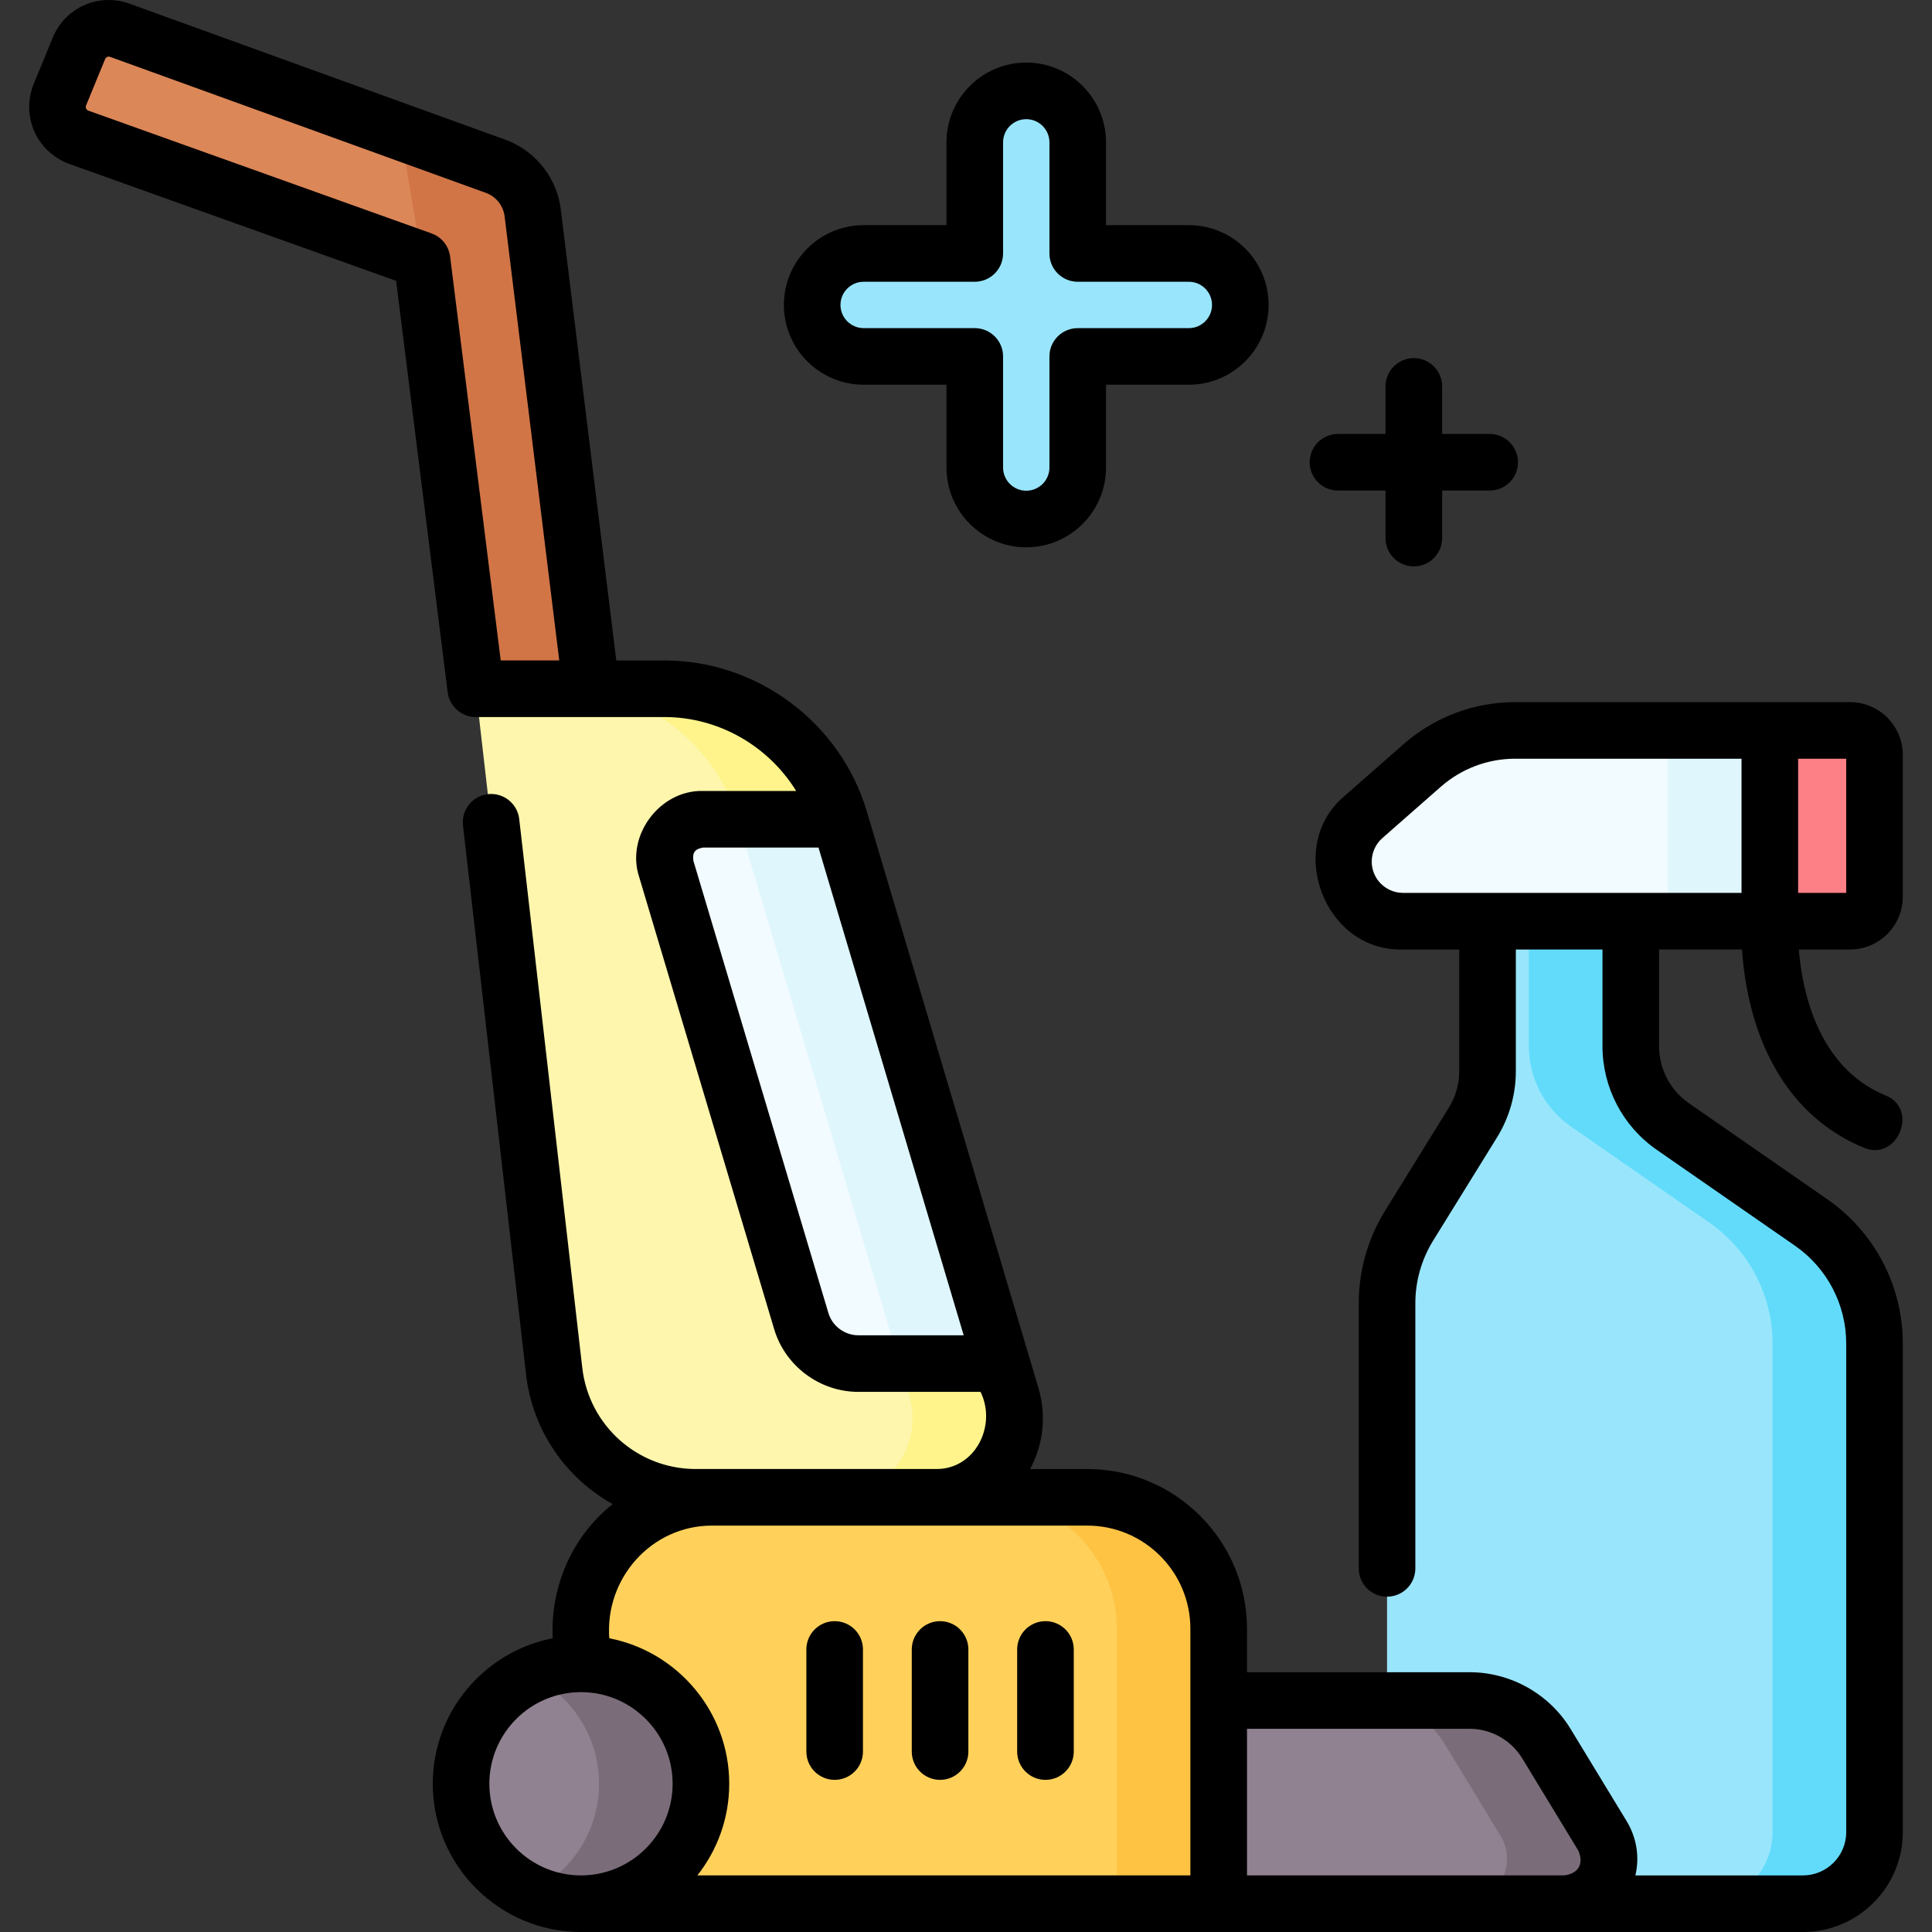
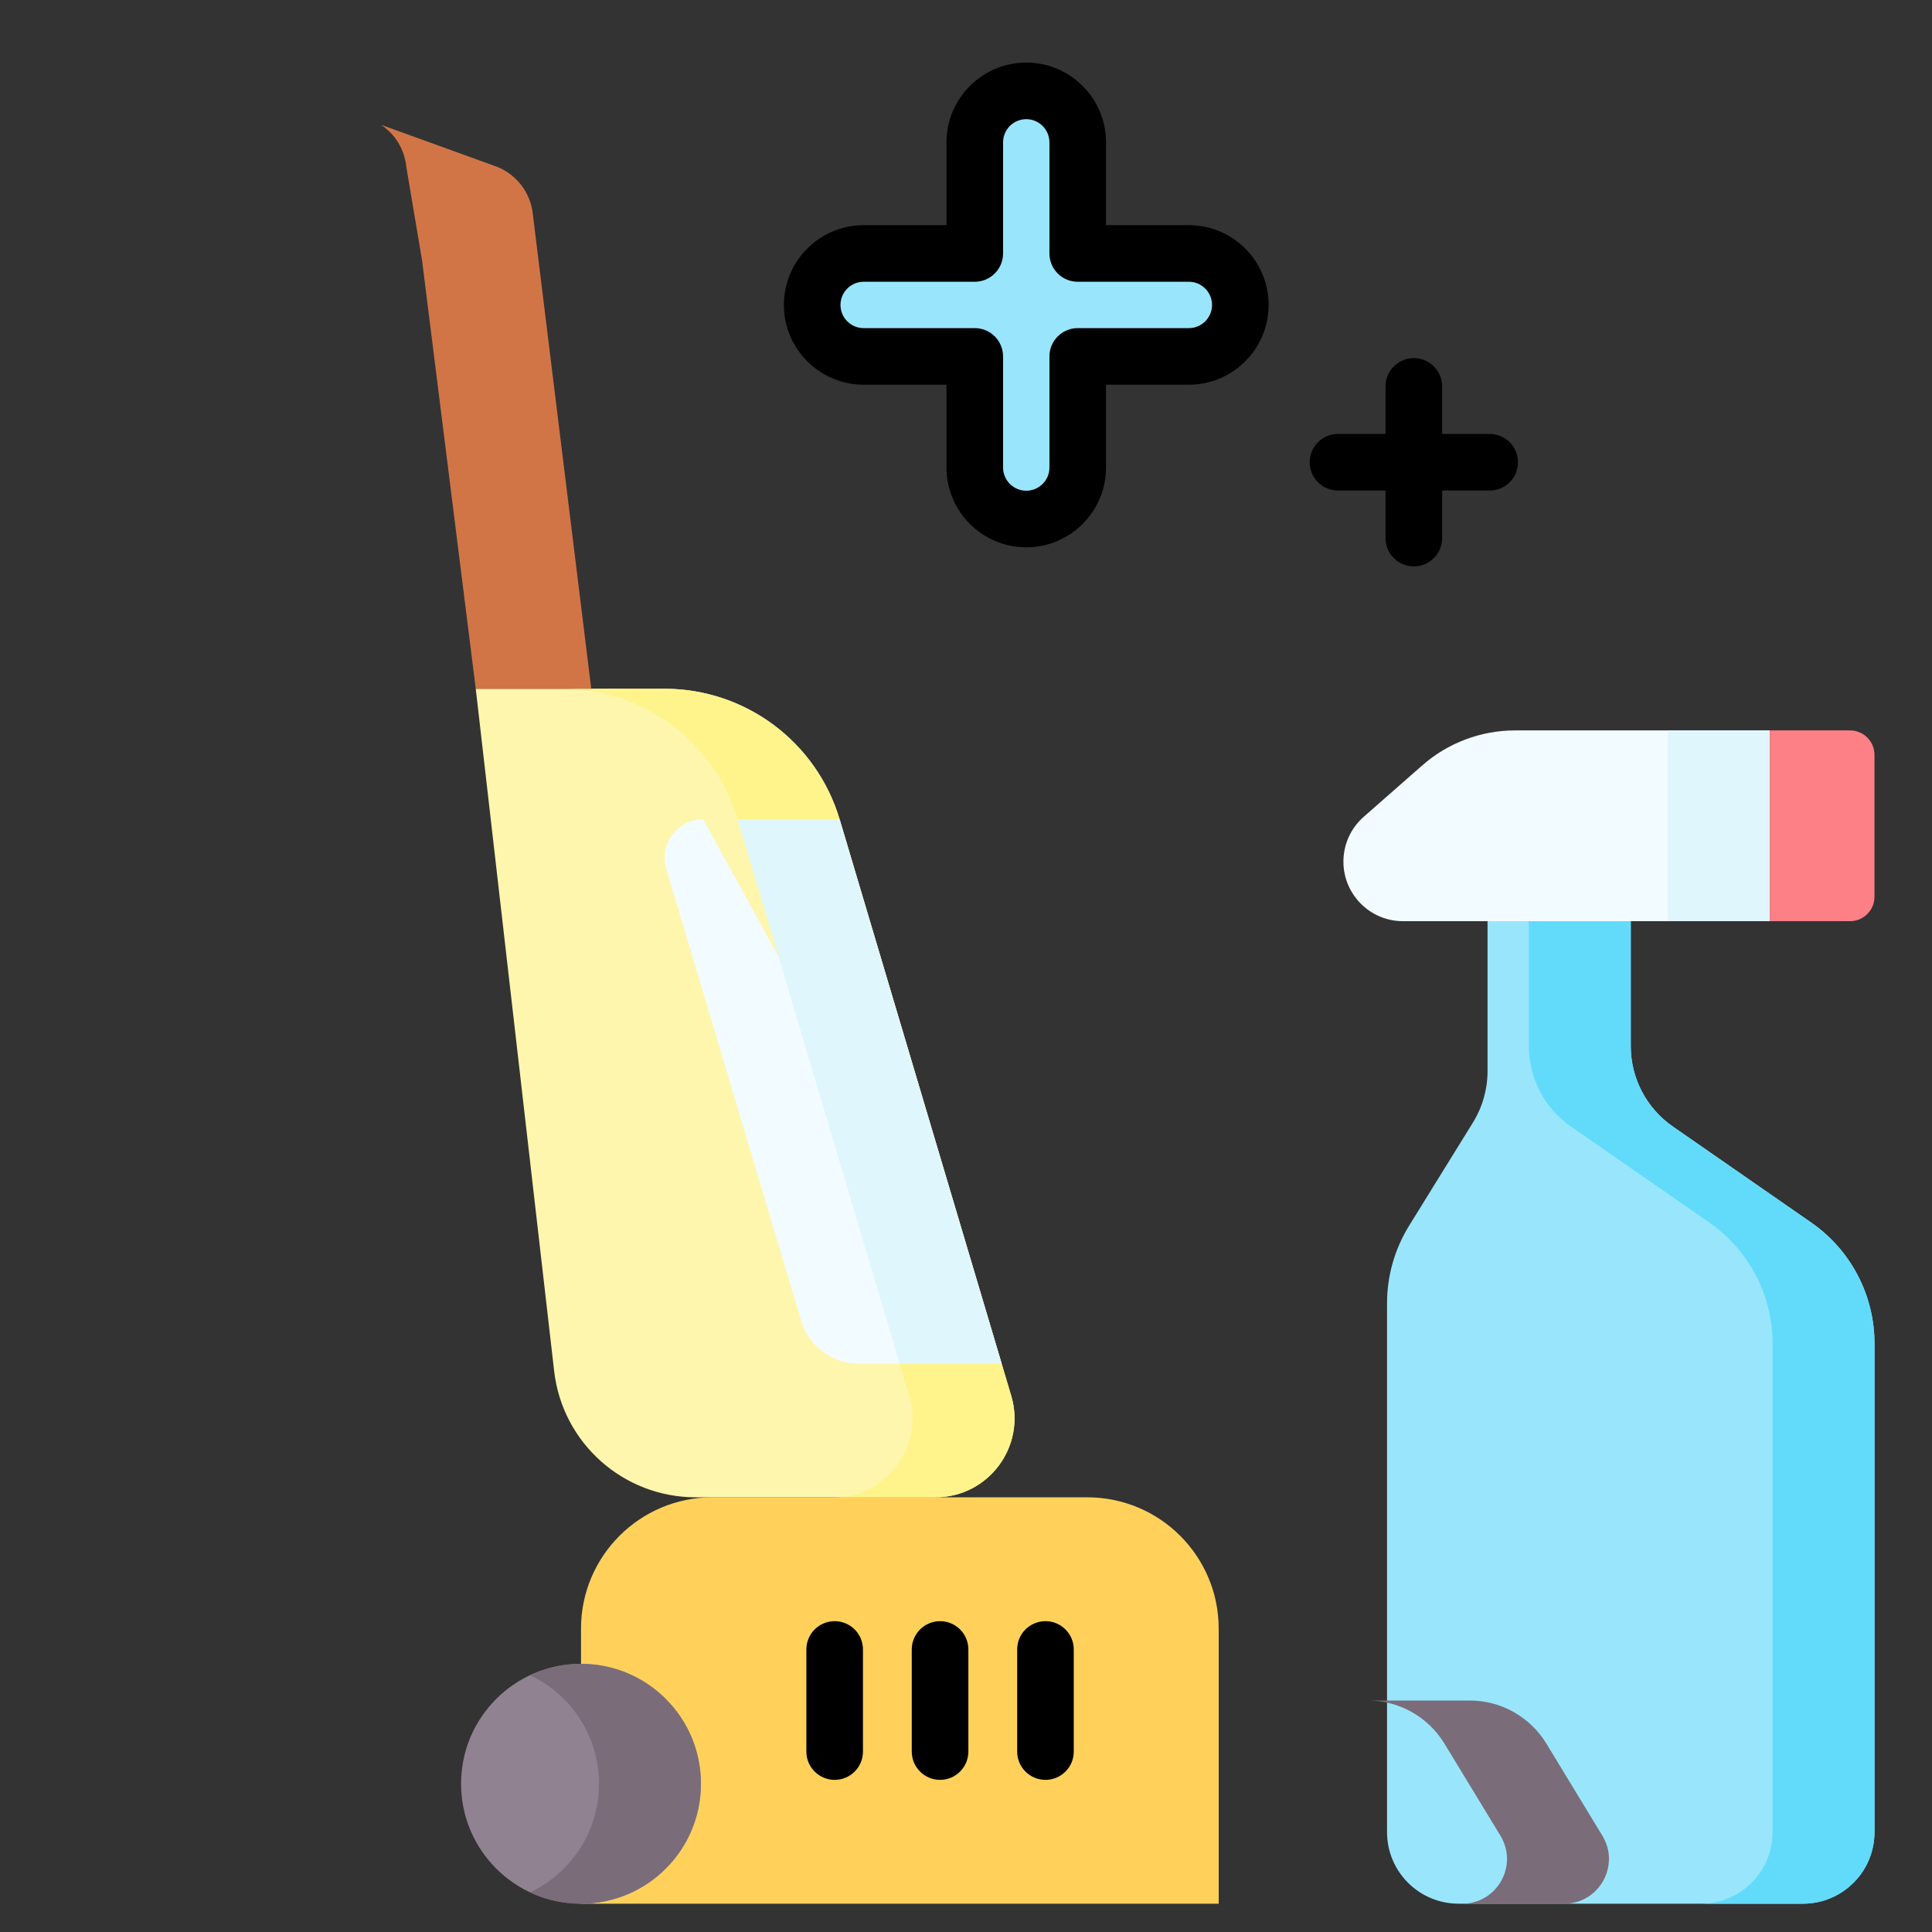
<svg xmlns="http://www.w3.org/2000/svg" id="Capa_1" height="512" viewBox="0 0 512.007 512.007" width="512">
  <rect x="0" y="0" width="512.007" height="512.007" fill="#333333" stroke="none" />
  <g>
    <g>
      <g>
        <path d="m394.221 244.126v39.729c0 4.816-1.342 9.538-3.876 13.634l-16.925 27.362c-3.814 6.166-5.834 13.273-5.834 20.523v140.169c0 10.473 8.49 18.963 18.963 18.963h91.255c10.473 0 18.963-8.49 18.963-18.963v-129.5c0-12.787-6.266-24.762-16.771-32.052l-36.678-25.452c-6.979-4.843-11.142-12.798-11.142-21.293v-33.12z" fill="#99e6fc" />
        <path d="m479.997 323.991-36.678-25.452c-6.979-4.843-11.142-12.798-11.142-21.293v-33.12h-27.019v33.12c0 8.495 4.163 16.45 11.142 21.293l36.678 25.452c10.505 7.29 16.771 19.265 16.771 32.052v129.501c0 10.473-8.49 18.963-18.963 18.963h27.019c10.473 0 18.963-8.49 18.963-18.963v-129.501c0-12.786-6.266-24.762-16.771-32.052z" fill="#62dbfb" />
        <path d="m469.029 244.126h-97.213c-8.721 0-15.791-7.07-15.791-15.791 0-4.544 1.957-8.867 5.371-11.865l15.519-13.628c6.806-5.976 15.553-9.272 24.611-9.272h67.502v50.556z" fill="#f2fbff" />
        <path d="m442.01 193.571h27.019v50.555h-27.019z" fill="#dff6fd" />
        <path d="m469.029 193.571v50.555h21.255c3.581 0 6.483-2.903 6.483-6.483v-37.589c0-3.581-2.903-6.483-6.483-6.483z" fill="#fd8087" />
      </g>
      <path d="m322.973 504.507h-169.001v-72.87c0-19.234 15.593-34.827 34.827-34.827h99.347c19.234 0 34.827 15.593 34.827 34.827z" fill="#ffd15b" />
-       <path d="m288.146 396.81h-27.019c19.234 0 34.827 15.593 34.827 34.827v72.87h27.019v-72.87c0-19.234-15.593-34.827-34.827-34.827z" fill="#ffc344" />
-       <path d="m322.973 504.507h91.545c9.25 0 14.94-10.118 10.134-18.022l-14.829-24.392c-4.317-7.101-12.025-11.435-20.335-11.435h-66.515z" fill="#918291" />
      <path d="m424.653 486.486-14.829-24.392c-4.317-7.101-12.025-11.436-20.335-11.436h-27.019c8.31 0 16.018 4.335 20.335 11.436l14.829 24.392c4.805 7.904-.884 18.021-10.134 18.021h27.019c9.249 0 14.939-10.118 10.134-18.021z" fill="#7a6d79" />
      <circle cx="153.972" cy="472.723" fill="#918291" r="31.784" />
      <path d="m153.972 440.939c-4.832 0-9.409 1.083-13.51 3.012 10.797 5.079 18.275 16.05 18.275 28.772s-7.477 23.693-18.275 28.772c4.101 1.929 8.678 3.012 13.51 3.012 17.554 0 31.784-14.23 31.784-31.784s-14.231-31.784-31.784-31.784z" fill="#7a6d79" />
      <path d="m247.929 396.808h-63.571c-19.176 0-35.309-14.379-37.5-33.443l-20.778-180.835h50.033c21.417 0 40.278 14.065 46.393 34.589l45.48 152.777c4.007 13.425-6.052 26.912-20.057 26.912z" fill="#fef6ad" />
      <path d="m267.987 369.895-45.48-152.777c-6.115-20.524-24.976-34.589-46.393-34.589h-27.019c21.417 0 40.278 14.065 46.393 34.589l45.48 152.777c4.005 13.426-6.054 26.913-20.058 26.913h27.019c14.005 0 24.064-13.487 20.058-26.913z" fill="#fef48b" />
      <g>
-         <path d="m126.079 182.53-14.235-113.608-90.945-32.535c-4.59-1.642-6.879-6.785-5.026-11.294l5.047-12.286c1.74-4.235 6.508-6.346 10.813-4.788l100.133 36.239c5.207 2.139 8.806 6.98 9.357 12.581l15.465 125.691z" fill="#dc8758" />
-       </g>
+         </g>
      <g>
        <path d="m156.689 182.527h-30.61l-14.24-113.61-4.16-24.69c-.45-4.57-2.93-8.64-6.67-11.14l30.86 11.17c5.2 2.14 8.8 6.98 9.35 12.58z" fill="#d17547" />
      </g>
-       <path d="m265.452 361.367h-37.986c-6.974 0-13.12-4.579-15.115-11.262l-35.78-119.845c-1.957-6.551 2.951-13.142 9.796-13.142h36.141z" fill="#f2fbff" />
+       <path d="m265.452 361.367h-37.986c-6.974 0-13.12-4.579-15.115-11.262l-35.78-119.845c-1.957-6.551 2.951-13.142 9.796-13.142z" fill="#f2fbff" />
      <path d="m265.452 361.367-42.945-144.248h-27.019l42.942 144.248z" fill="#dff6fd" />
      <path d="m315.059 67.172h-29.446v-29.446c0-7.535-6.108-13.643-13.643-13.643s-13.643 6.108-13.643 13.643v29.446h-29.445c-7.535 0-13.643 6.108-13.643 13.643s6.108 13.643 13.643 13.643h29.445v29.446c0 7.535 6.108 13.643 13.643 13.643s13.643-6.108 13.643-13.643v-29.446h29.446c7.535 0 13.643-6.108 13.643-13.643s-6.108-13.643-13.643-13.643z" fill="#99e6fc" />
    </g>
    <g>
      <path d="m221.198 429.631c-4.142 0-7.5 3.357-7.5 7.5v27.056c0 4.143 3.358 7.5 7.5 7.5s7.5-3.357 7.5-7.5v-27.056c0-4.142-3.358-7.5-7.5-7.5z" />
      <path d="m249.131 429.631c-4.142 0-7.5 3.357-7.5 7.5v27.056c0 4.143 3.358 7.5 7.5 7.5s7.5-3.357 7.5-7.5v-27.056c0-4.142-3.358-7.5-7.5-7.5z" />
      <path d="m277.064 429.631c-4.142 0-7.5 3.357-7.5 7.5v27.056c0 4.143 3.358 7.5 7.5 7.5s7.5-3.357 7.5-7.5v-27.056c0-4.142-3.358-7.5-7.5-7.5z" />
-       <path d="m484.274 317.826-36.682-25.451c-4.955-3.436-7.913-9.091-7.913-15.127v-25.621h21.98c.286 4.368.994 10.138 2.656 16.308 4.756 17.655 14.988 30.175 29.59 36.204 8.867 3.865 14.812-10.276 5.725-13.865-17.947-7.411-22.035-27.776-22.915-38.646h13.569c7.71 0 13.983-6.272 13.983-13.983v-37.589c0-7.711-6.273-13.983-13.983-13.983-14.12 0-73.516 0-88.757 0-10.884 0-21.382 3.955-29.56 11.137l-15.518 13.627c-16.076 13.29-5.565 41.436 15.367 40.792h14.902v32.23c0 3.429-.951 6.778-2.748 9.685l-16.934 27.365c-4.546 7.361-6.949 15.823-6.949 24.471v70.263c0 4.143 3.358 7.5 7.5 7.5s7.5-3.357 7.5-7.5v-70.263c0-5.861 1.629-11.599 4.708-16.584l16.932-27.361c3.265-5.28 4.991-11.357 4.991-17.575v-32.229h22.96v25.62c0 10.953 5.371 21.216 14.364 27.452l36.679 25.449c8.482 5.889 13.547 15.57 13.547 25.898v129.5c0 6.319-5.141 11.46-11.46 11.46h-44.413c1.147-4.853.369-9.971-2.334-14.418l-14.83-24.392c-5.64-9.276-15.888-15.039-26.744-15.039h-59.019v-11.521c0-23.341-18.985-42.33-42.32-42.33h-15.163c3.554-6.579 4.374-14.23 2.19-21.552l-2.522-8.47c-.006-.019-42.959-144.308-42.959-144.308-7.007-23.521-29.041-39.947-53.581-39.947h-12.792l-14.644-119.028c-.858-8.342-6.199-15.495-13.961-18.685-.099-.04-.198-.078-.298-.115l-100.133-36.239c-8.109-2.93-17.025 1.016-20.302 8.991l-5.047 12.286c-1.658 4.035-1.591 8.635.182 12.62 1.773 3.986 5.147 7.116 9.255 8.586l86.602 30.981 13.662 109.033c.406 3.667 3.76 6.616 7.442 6.567l50.036-.001c14.366 0 27.552 7.699 34.878 19.589h-24.626c-11.509-.331-20.592 11.857-16.982 22.788l35.78 119.844c2.921 9.783 12.092 16.616 22.302 16.616h32.39c4.389 8.936-1.439 20.643-11.91 20.44-.012.001-63.588.001-63.588.001-15.375 0-28.293-11.521-30.048-26.8l-16.712-145.451c-.473-4.114-4.198-7.072-8.307-6.595-4.115.473-7.068 4.192-6.595 8.308l16.712 145.451c1.718 14.955 10.589 27.501 22.959 34.388-10.388 8.191-16.585 21.515-15.898 35.557-18.084 3.513-31.782 19.462-31.782 38.557 0 21.659 17.62 39.281 39.279 39.284h323.842c14.59 0 26.46-11.87 26.46-26.46v-129.5c0-15.241-7.474-29.529-19.995-38.22zm4.994-81.2h-12.738v-35.556h12.738zm-125.742-8.291c0-2.386 1.028-4.656 2.82-6.229l15.519-13.627c5.44-4.777 12.423-7.408 19.662-7.408h60.002v35.556h-89.713c-4.571-.001-8.29-3.72-8.29-8.292zm-249.156-166.475-90.943-32.534c-.349-.125-.521-.374-.604-.561-.121-.271-.125-.547-.012-.822l5.047-12.285c.213-.521.795-.779 1.323-.586l99.958 36.176c2.579 1.111 4.345 3.523 4.621 6.326.006.061.013.121.02.182l14.43 117.274h-15.512l-13.413-107.041c-.351-2.807-2.252-5.177-4.915-6.129zm113.096 292.007c-3.63 0-6.89-2.429-7.929-5.907l-35.78-119.846c-.311-2.175.433-3.171 2.609-3.495h30.548l38.477 129.248zm-97.779 118.856c0-13.391 10.894-24.284 24.284-24.284s24.284 10.894 24.284 24.284-10.894 24.284-24.284 24.284-24.284-10.893-24.284-24.284zm185.782 24.284h-130.653c5.278-6.689 8.44-15.122 8.44-24.284 0-19.097-13.7-35.047-31.787-38.558-1.199-15.895 11.209-29.91 27.291-29.857h59.169c.011 0 .023-.001.034-.001h40.185c15.064 0 27.32 12.26 27.32 27.33v65.37zm15.004 0v-38.849h59.015c5.653 0 10.989 3.001 13.926 7.832l14.83 24.392c1.592 3.497.093 6.169-3.726 6.625z" />
      <path d="m354.587 130.002h12.598v12.599c0 4.143 3.358 7.5 7.5 7.5s7.5-3.357 7.5-7.5v-12.599h12.599c4.142 0 7.5-3.357 7.5-7.5s-3.358-7.5-7.5-7.5h-12.599v-12.599c0-4.143-3.358-7.5-7.5-7.5s-7.5 3.357-7.5 7.5v12.599h-12.598c-4.142 0-7.5 3.357-7.5 7.5s3.358 7.5 7.5 7.5z" />
      <path d="m228.882 101.957h21.945v21.946c0 11.658 9.485 21.143 21.143 21.143s21.143-9.484 21.143-21.143v-21.946h21.946c11.658 0 21.143-9.484 21.143-21.143s-9.485-21.144-21.143-21.144h-21.946v-21.944c0-11.658-9.485-21.144-21.143-21.144s-21.143 9.485-21.143 21.144v21.945h-21.945c-11.658 0-21.143 9.485-21.143 21.144s9.485 21.142 21.143 21.142zm0-27.286h29.445c4.142 0 7.5-3.357 7.5-7.5v-29.445c0-3.388 2.756-6.144 6.143-6.144s6.143 2.756 6.143 6.144v29.445c0 4.143 3.358 7.5 7.5 7.5h29.446c3.387 0 6.143 2.756 6.143 6.144 0 3.387-2.756 6.143-6.143 6.143h-29.446c-4.142 0-7.5 3.357-7.5 7.5v29.446c0 3.387-2.756 6.143-6.143 6.143s-6.143-2.756-6.143-6.143v-29.447c0-4.143-3.358-7.5-7.5-7.5h-29.445c-3.387 0-6.143-2.756-6.143-6.143s2.756-6.143 6.143-6.143z" />
    </g>
  </g>
</svg>